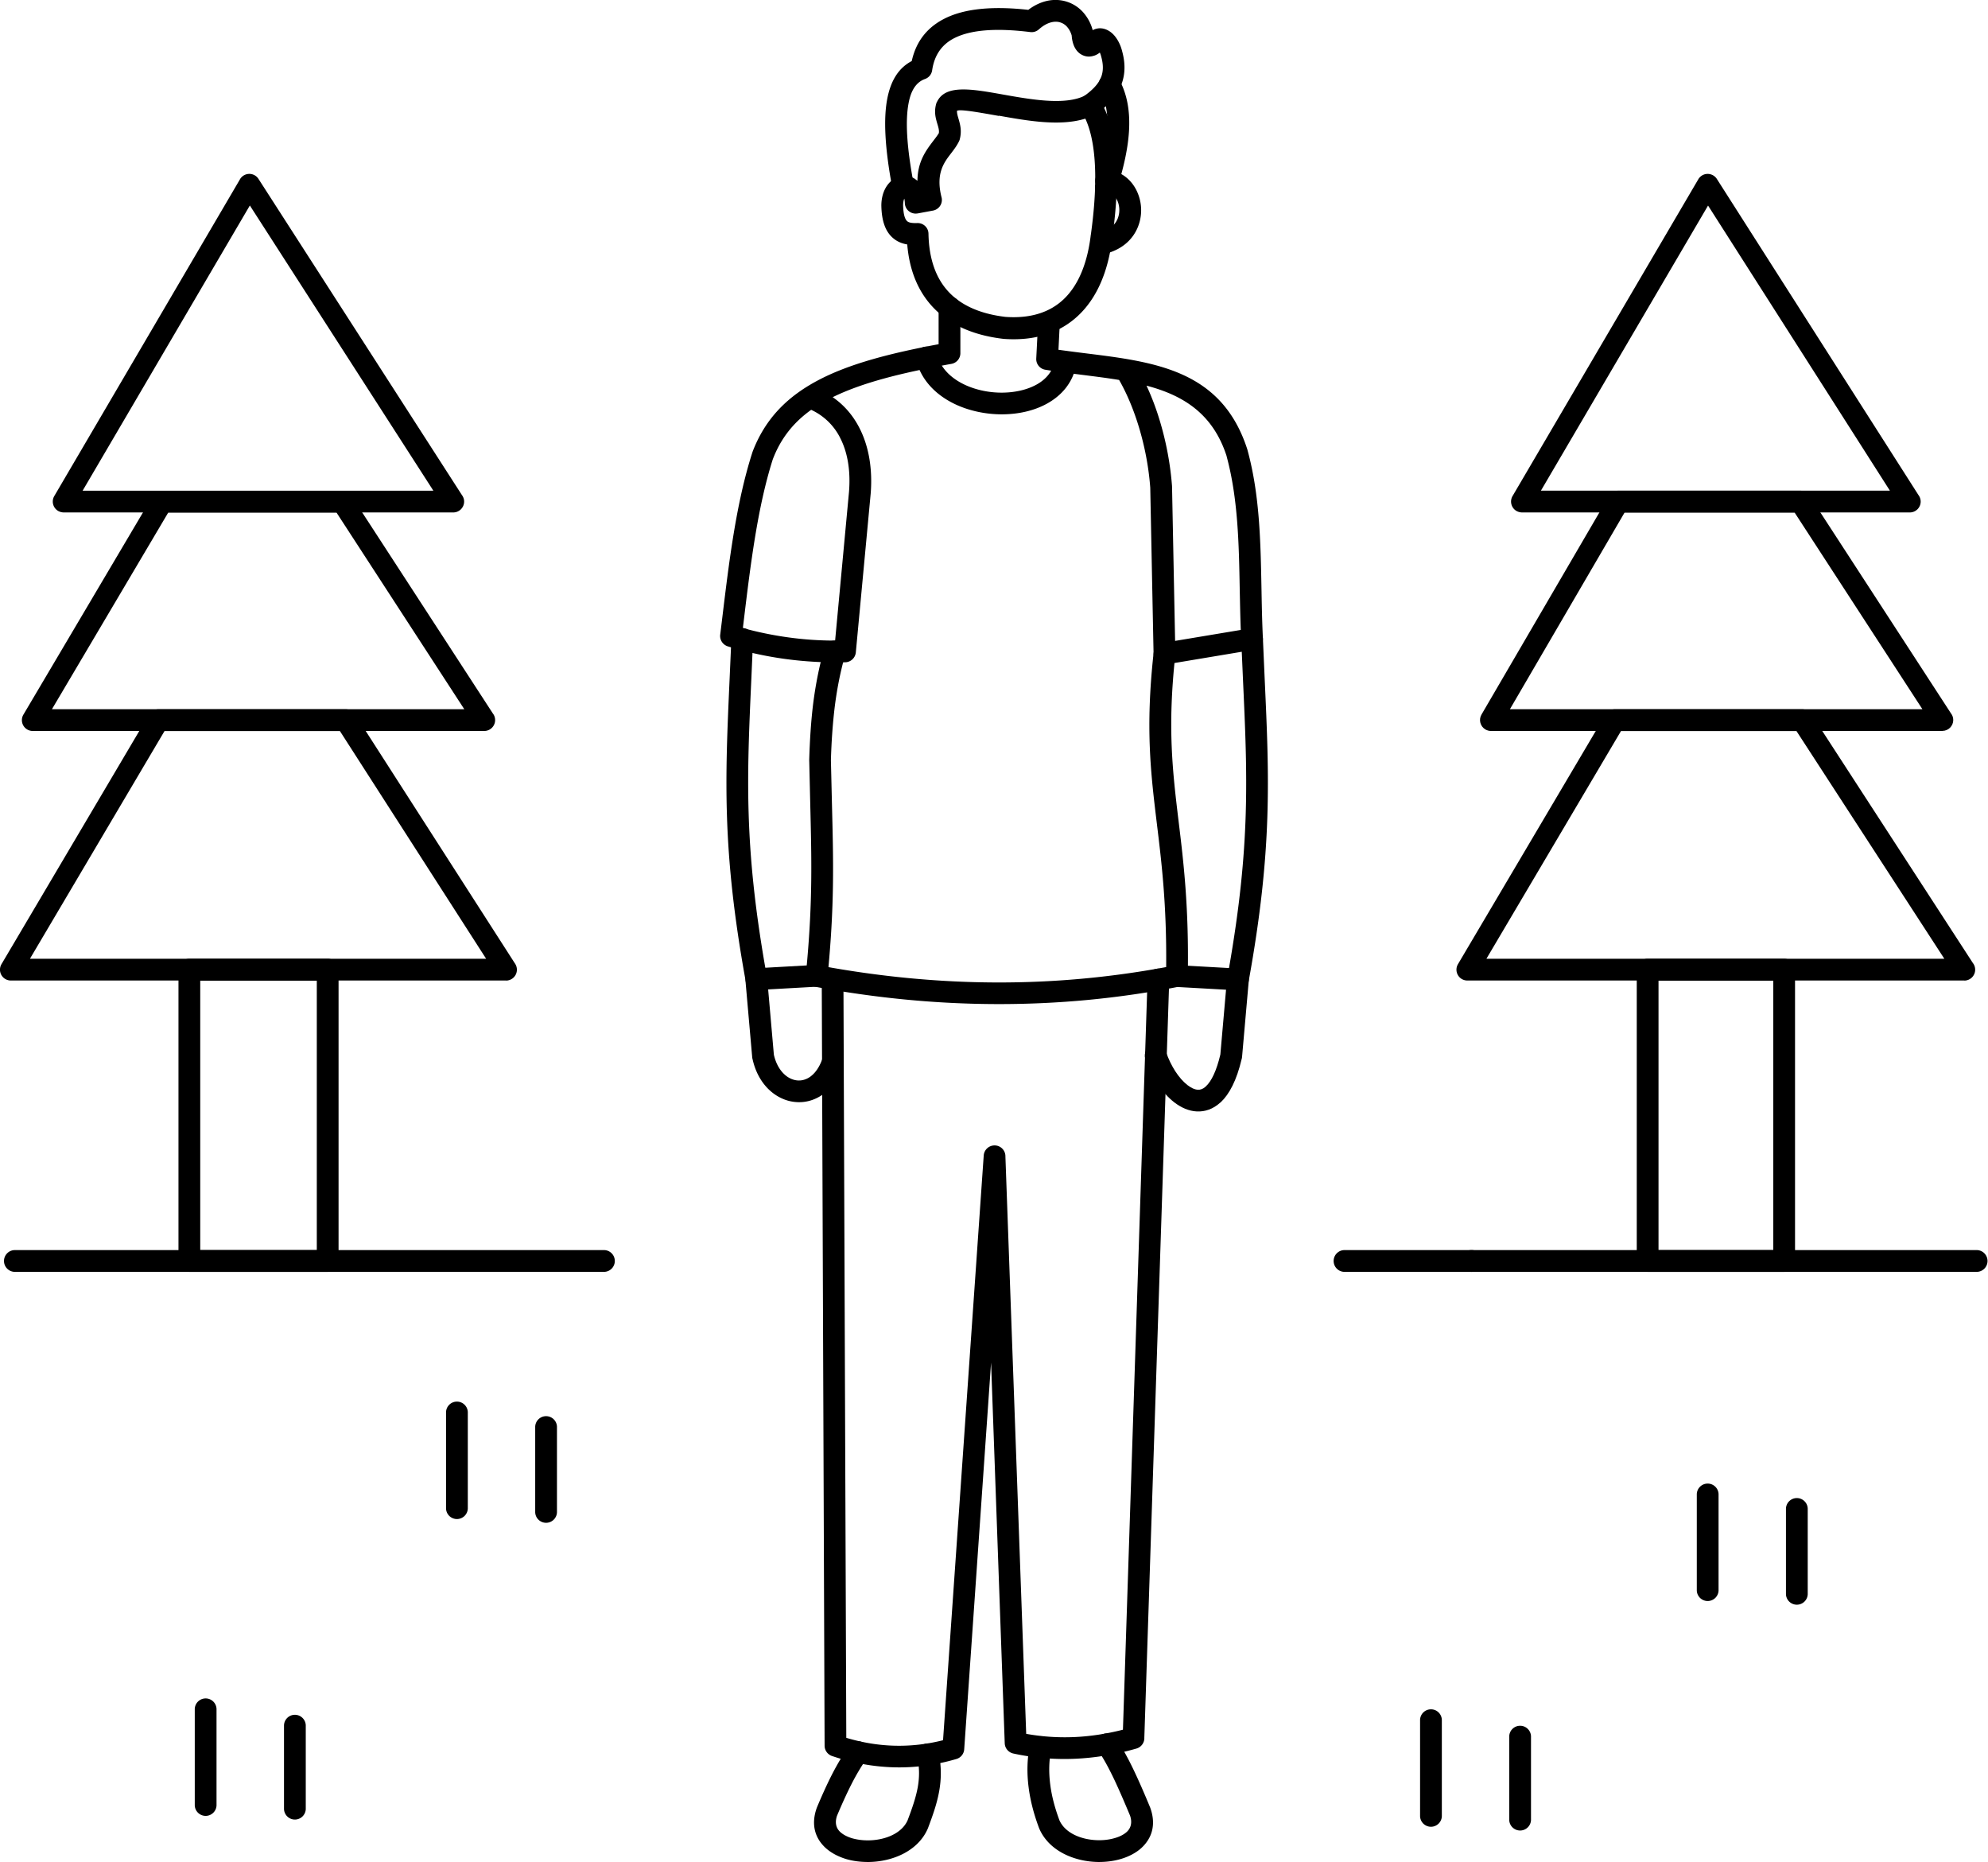
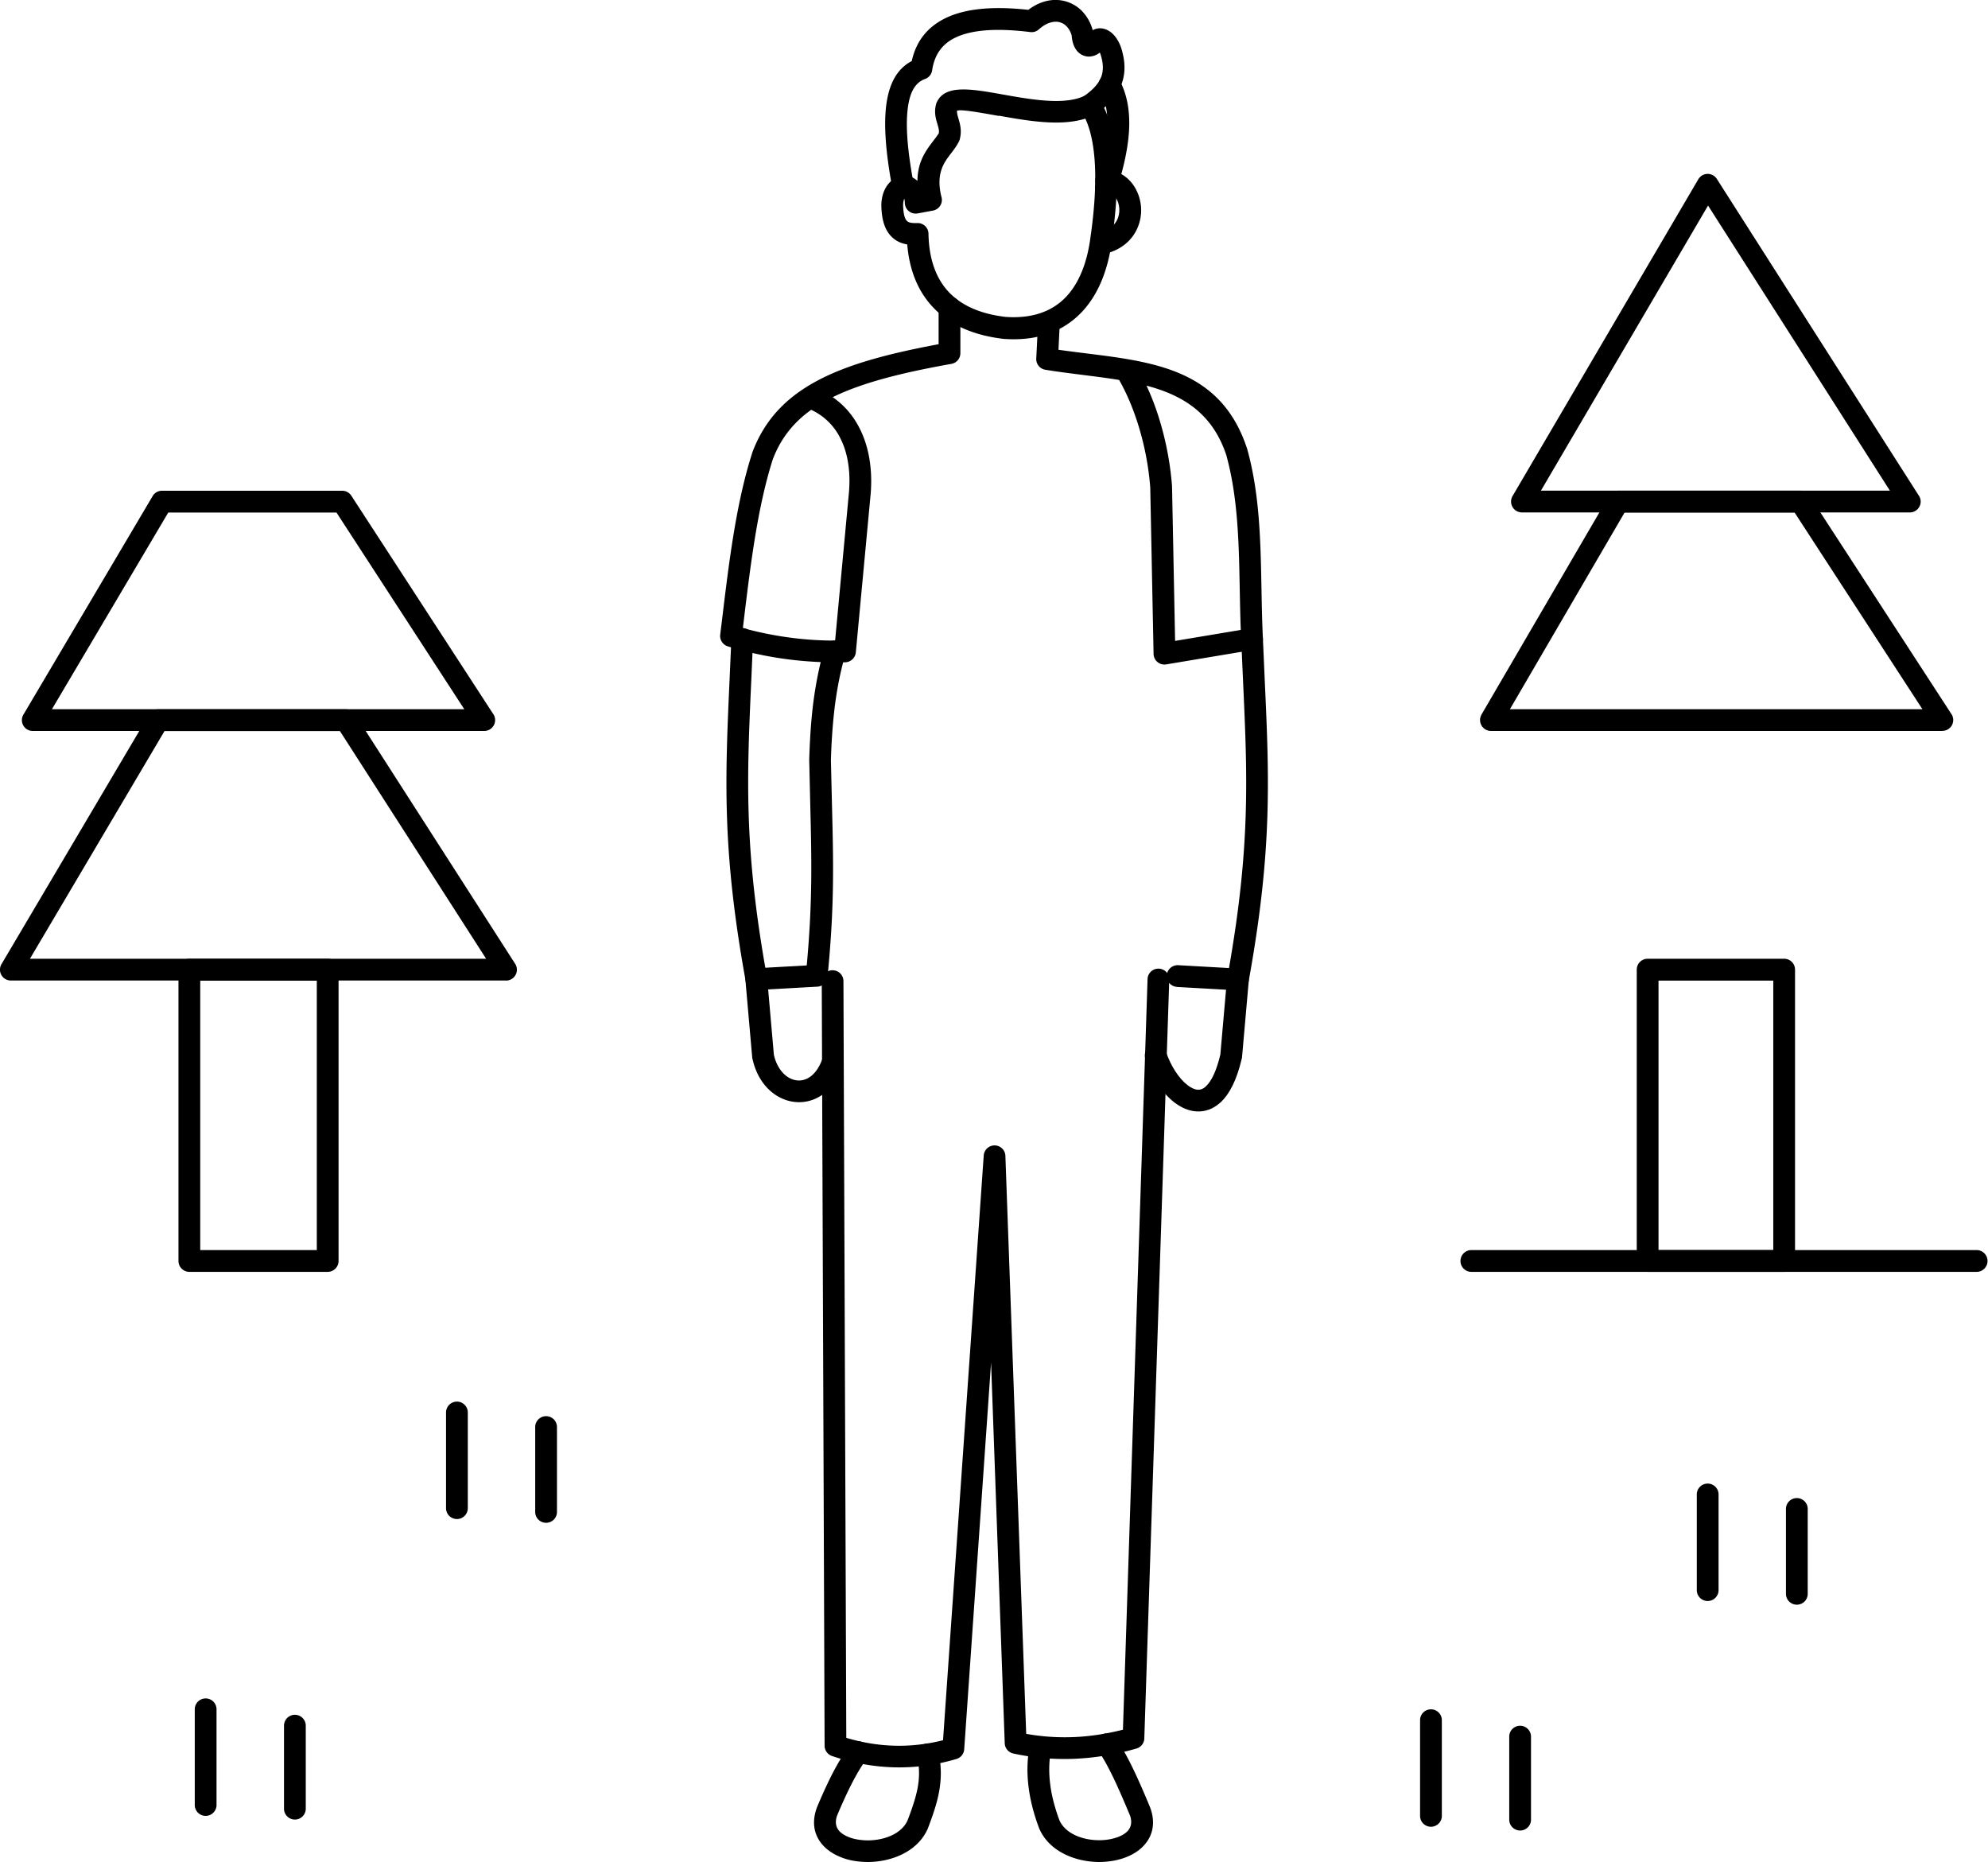
<svg xmlns="http://www.w3.org/2000/svg" xml:space="preserve" width="121.647" height="113.915" style="shape-rendering:geometricPrecision;text-rendering:geometricPrecision;image-rendering:optimizeQuality;fill-rule:evenodd;clip-rule:evenodd" viewBox="0 0 264.88 248.04">
  <defs>
    <style>.fil0{fill:#000;fill-rule:nonzero}</style>
  </defs>
  <g id="Layer_x0020_1">
-     <path class="fil0" d="M1.93 169.42a1.451 1.451 0 0 1 0-2.9h78.59a1.451 1.451 0 0 1 0 2.9H1.93zm177.16 0a1.451 1.451 0 0 1 0-2.9h17.05a1.451 1.451 0 0 1 0 2.9h-17.05zM11.01 65.36h46.73L33.29 27.37 11.01 65.36zm49.38 2.9H8.48a1.6 1.6 0 0 1-.73-.2 1.45 1.45 0 0 1-.52-1.98l24.71-42.14a1.444 1.444 0 0 1 2.5-.11l27.11 42.12c.18.24.29.54.29.86 0 .8-.65 1.45-1.45 1.45z" />
    <path class="fil0" d="M6.91 94.47h54.95l-17.03-26.2H22.42l-15.5 26.2zm57.62 2.9H4.37a1.443 1.443 0 0 1-1.25-2.18l17.17-29.03c.24-.47.73-.79 1.29-.79H45.6c.47 0 .94.24 1.21.66l18.86 29.01c.19.24.3.55.3.88 0 .8-.65 1.45-1.45 1.45z" />
    <path class="fil0" d="M3.99 127.71h60.78L45.29 97.38H21.92L3.99 127.71zm63.44 2.9H1.45a1.443 1.443 0 0 1-1.25-2.18l19.6-33.16c.24-.47.73-.79 1.29-.79h24.99c.48 0 .94.24 1.22.67l21.29 33.16a1.451 1.451 0 0 1-1.17 2.31z" />
    <path class="fil0" d="M43.66 169.42H25.23c-.8 0-1.45-.65-1.45-1.45v-38.81c0-.8.65-1.45 1.45-1.45h18.43c.8 0 1.45.65 1.45 1.45v38.81c0 .8-.65 1.45-1.45 1.45zm-16.98-2.9h15.53v-35.9H26.68v35.9zm169.31 2.9a1.451 1.451 0 0 1 0-2.9h67.43a1.451 1.451 0 0 1 0 2.9h-67.43zm9.32-104.06h46.5l-24.23-37.98-22.27 37.98zm49.14 2.9h-51.67a1.6 1.6 0 0 1-.73-.2 1.45 1.45 0 0 1-.52-1.98l24.75-42.2c.11-.19.27-.36.47-.49.67-.43 1.57-.23 2 .44l26.85 42.09c.19.25.31.56.31.89 0 .8-.65 1.45-1.45 1.45z" />
    <path class="fil0" d="M201.18 94.47h54.96l-17.03-26.2h-22.65l-15.28 26.2zm57.63 2.9h-60.16c-.25 0-.5-.07-.73-.2-.69-.4-.93-1.29-.53-1.98l16.93-29.02c.24-.48.73-.81 1.3-.81h24.26c.47 0 .94.24 1.21.66l18.86 29.01c.19.24.3.55.3.88 0 .8-.65 1.45-1.45 1.45z" />
-     <path class="fil0" d="M198.05 127.71h61.01l-19.7-30.33h-23.38l-17.93 30.33zm63.68 2.9h-66.22a1.443 1.443 0 0 1-1.25-2.18l19.6-33.16c.24-.47.73-.79 1.29-.79h24.99c.47 0 .94.24 1.21.66l21.52 33.15c.19.24.3.55.3.88 0 .8-.65 1.45-1.45 1.45z" />
    <path class="fil0" d="M237.72 169.42h-18.19c-.8 0-1.45-.65-1.45-1.45v-38.81c0-.8.65-1.45 1.45-1.45h18.19c.8 0 1.45.65 1.45 1.45v38.81c0 .8-.65 1.45-1.45 1.45zm-16.74-2.9h15.29v-35.9h-15.29v35.9zM59.43 188.1a1.451 1.451 0 0 1 2.9 0v12.85a1.451 1.451 0 0 1-2.9 0V188.1zm11.88 1.94a1.451 1.451 0 0 1 2.9 0v11.41a1.451 1.451 0 0 1-2.9 0v-11.41zm-45.36 37.6a1.451 1.451 0 0 1 2.9 0v12.85a1.451 1.451 0 0 1-2.9 0v-12.85zm11.89 2.18a1.451 1.451 0 0 1 2.9 0v11.16a1.451 1.451 0 0 1-2.9 0v-11.16zm151.37-.73a1.451 1.451 0 0 1 2.9 0v12.85a1.451 1.451 0 0 1-2.9 0v-12.85zm11.88 2.19a1.451 1.451 0 0 1 2.9 0v11.16a1.451 1.451 0 0 1-2.9 0v-11.16zm24.99-32.26a1.451 1.451 0 0 1 2.9 0v12.85a1.451 1.451 0 0 1-2.9 0v-12.85zm11.88 1.93a1.451 1.451 0 0 1 2.9 0v11.41a1.451 1.451 0 0 1-2.9 0v-11.41zm-128.48-70.31a1.451 1.451 0 0 1 2.9 0l.38 100.85c2.17.65 4.33 1 6.47 1.05 2.14.05 4.28-.19 6.42-.73l5.42-77.88c.05-.8.74-1.4 1.54-1.35.78.05 1.37.71 1.35 1.47l2.77 76.91c2.13.38 4.26.52 6.38.43 2.16-.09 4.33-.43 6.51-.98l3.28-99.98c.02-.8.69-1.43 1.49-1.4.8.02 1.43.69 1.4 1.49l-3.32 100.95c.03.65-.4 1.26-1.05 1.45-2.72.78-5.45 1.24-8.19 1.36-2.75.12-5.49-.11-8.22-.7-.63-.14-1.12-.69-1.14-1.37l-1.82-50.71-3.58 51.52a1.44 1.44 0 0 1-1.04 1.29c-2.74.81-5.5 1.18-8.27 1.11-2.77-.07-5.54-.57-8.31-1.51-.57-.2-.98-.74-.98-1.37l-.38-101.91zm1.46-77.74c1.53 1.05 2.7 2.43 3.53 4.03 1.32 2.52 1.8 5.59 1.54 8.82l-1.98 21.15c-.07.74-.68 1.3-1.41 1.32a50.7 50.7 0 0 1-7.91-.43c-2.6-.35-5.18-.91-7.73-1.69-.68-.21-1.1-.87-1.02-1.55l.27-2.21c.92-7.59 1.86-15.37 4.01-22.06l.02-.07c1.68-4.42 4.64-7.46 9.06-9.72 3.99-2.04 9.18-3.42 15.74-4.64v-4.96a1.451 1.451 0 0 1 2.9 0v6.16c0 .69-.5 1.3-1.2 1.42-6.67 1.19-11.9 2.51-15.82 4.44zm.97 5.36a8.134 8.134 0 0 0-3.83-3.67c-2.38 1.7-4.07 3.84-5.12 6.61-2.03 6.39-2.96 14.01-3.86 21.46l-.12 1c2.01.55 4.05.97 6.11 1.25 2.04.28 4.1.42 6.18.42l1.85-19.81c.22-2.72-.15-5.24-1.21-7.25zm26.41-15.41c.04-.8.72-1.41 1.51-1.38.8.04 1.41.72 1.38 1.51l-.18 3.61c1.15.16 2.38.32 3.6.47 9.35 1.16 18.17 2.26 21.57 12.82l.03.12c1.62 5.95 1.73 12.17 1.85 18.41.04 2.19.08 4.4.19 6.64.03.74-.49 1.38-1.21 1.5l-11.67 1.95c-.79.13-1.54-.4-1.67-1.19-.02-.1-.02-.19-.02-.29l-.44-22.06c-.2-2.69-.72-5.44-1.5-8.03-.69-2.29-1.58-4.45-2.65-6.32-1.57-.26-3.2-.46-4.84-.67-1.57-.2-3.16-.39-4.93-.68a1.44 1.44 0 0 1-1.27-1.51l.25-4.92zm25.12 17.92c-1.84-5.7-5.82-8.12-10.68-9.4.7 1.5 1.3 3.09 1.79 4.74.84 2.79 1.39 5.74 1.61 8.64l.41 20.62 8.75-1.46c-.07-1.79-.1-3.62-.14-5.44-.11-6.06-.23-12.1-1.75-17.7z" />
-     <path class="fil0" d="M122.06 47.97c-.2-.77.27-1.56 1.04-1.76.77-.2 1.56.27 1.76 1.04.49 1.89 2.01 3.27 3.93 4.11 1.47.64 3.16.96 4.81.94 1.61-.02 3.18-.36 4.43-1.03 1.31-.7 2.26-1.79 2.52-3.26a1.451 1.451 0 1 1 2.86.5c-.43 2.44-1.95 4.2-4.01 5.31-1.67.9-3.7 1.35-5.78 1.37-2.04.02-4.14-.38-5.99-1.18-2.68-1.17-4.84-3.19-5.57-6.05zm31.66 38.95a1.45 1.45 0 0 1 2.88.32c-1.07 9.69-.36 15.53.43 22.11.67 5.49 1.39 11.5 1.23 20.68-.01.7-.51 1.27-1.17 1.4-8.08 1.59-16.17 2.34-24.28 2.32-8.1-.02-16.19-.81-24.26-2.32-.79-.14-1.31-.9-1.16-1.68.14-.79.9-1.31 1.68-1.16 7.92 1.48 15.84 2.26 23.74 2.28 7.51.02 15.04-.65 22.57-2.05.08-8.28-.61-13.93-1.24-19.11-.82-6.75-1.54-12.74-.43-22.77z" />
    <path class="fil0" d="M109.85 86.37c.22-.77 1.02-1.21 1.79-.99.77.22 1.21 1.02.99 1.79-.66 2.28-1.1 4.57-1.4 6.9-.29 2.39-.45 4.78-.52 7.21l.13 5.46c.21 8.19.36 13.85-.58 23.39-.07.72-.66 1.27-1.36 1.3l-8.04.45c-.76.04-1.42-.51-1.52-1.26-3.16-17.45-2.72-26.98-2.13-40.12l.24-5.45c.03-.8.7-1.42 1.5-1.39.8.03 1.42.7 1.39 1.5l-.24 5.46c-.57 12.66-.99 21.91 1.87 38.29l5.52-.31c.79-8.65.65-14.09.46-21.81l-.13-5.58c.08-2.59.23-5.09.53-7.51.32-2.49.79-4.93 1.49-7.36zm15-72.81c1.12-2.33 4.58-1.72 8.73-.98 3.82.68 8.37 1.49 11 .14.66-.34 1.47-.11 1.87.5 1.24 1.88 1.98 4.41 2.25 7.57.26 3 .09 6.62-.49 10.82-.52 4.46-2.01 8.03-4.53 10.41-2.43 2.3-5.74 3.43-9.97 3.12l-.07-.01c-4.12-.49-7.25-1.96-9.41-4.29-1.96-2.12-3.07-4.91-3.35-8.28-.71-.12-1.37-.38-1.95-.9-.9-.8-1.46-2.11-1.5-4.28v-.05c.02-1.67.72-2.85 1.6-3.44.43-.29.91-.44 1.39-.46.51-.02 1.01.1 1.46.38l.36.27c.02-2.59 1.16-4.07 2.15-5.37.27-.35.53-.69.7-.98.06-.37-.06-.77-.18-1.17-.24-.81-.48-1.61-.18-2.71.03-.1.06-.2.11-.28zm8.23 1.88c-2.81-.5-5.17-.92-5.57-.68-.02.29.08.64.18.98.24.83.49 1.67.18 2.85-.03.09-.06.18-.11.27-.3.6-.67 1.08-1.06 1.59-.93 1.21-2.05 2.67-1.25 5.83l.02.08c.15.79-.37 1.54-1.16 1.69l-2.04.38-.21.02c-.8.03-1.47-.59-1.5-1.39a3.28 3.28 0 0 0-.07-.6c-.09.18-.15.47-.16.86.03 1.23.23 1.86.54 2.14.26.23.76.27 1.35.25h.02c.8-.01 1.46.62 1.47 1.42.06 3.24.93 5.85 2.65 7.71 1.67 1.81 4.21 2.97 7.61 3.37 3.34.24 5.91-.61 7.74-2.34 1.99-1.88 3.19-4.85 3.63-8.62l.01-.03c.55-3.98.71-7.4.47-10.22-.18-2.1-.58-3.84-1.21-5.2-3.39 1.06-7.76.28-11.51-.39z" />
    <path class="fil0" d="M146.09 15.18c-.65.46-1.56.31-2.02-.34-.46-.65-.31-1.56.34-2.02.94-.67 1.74-1.4 2.17-2.25.4-.79.5-1.76.15-3.01l-.02-.07c-.04-.17-.1-.34-.17-.49-.24.19-.49.33-.74.41l-.11.03c-.53.16-1.02.11-1.48-.11-.42-.2-.76-.54-1-.99-.23-.43-.38-.99-.42-1.62-.13-.45-.34-.83-.6-1.13l-.06-.07c-.25-.26-.54-.44-.87-.54-.35-.11-.76-.12-1.19-.01-.53.13-1.09.44-1.65.94-.32.29-.74.41-1.14.36-4.61-.57-7.84-.28-9.95.72-1.87.88-2.84 2.39-3.13 4.37-.08.55-.46.99-.95 1.16-1.06.38-1.84 1.34-2.19 3.22-.44 2.3-.27 5.78.7 10.87.15.79-.37 1.54-1.16 1.69-.79.15-1.54-.37-1.69-1.16-1.03-5.46-1.2-9.3-.7-11.94.5-2.65 1.65-4.22 3.27-5.07.57-2.57 2.03-4.55 4.61-5.77 2.5-1.18 6.06-1.59 10.92-1.05.77-.59 1.57-.96 2.35-1.16.95-.24 1.89-.2 2.74.06.81.25 1.55.71 2.15 1.35l.08.09a5.81 5.81 0 0 1 1.26 2.37l.09-.05c.66-.31 1.31-.25 1.92.06.43.22.8.57 1.1.99.37.51.66 1.17.81 1.79.56 2.02.34 3.66-.37 5.06-.68 1.34-1.79 2.39-3.07 3.3z" />
    <path class="fil0" d="M146.57 11.98a1.45 1.45 0 1 1 2.54-1.4c1.12 2.03 1.48 4.4 1.31 6.99-.16 2.45-.8 5.12-1.69 7.89-.24.76-1.06 1.18-1.82.94a1.452 1.452 0 0 1-.94-1.82c.82-2.56 1.4-4.99 1.55-7.19.13-2.06-.12-3.9-.96-5.41z" />
    <path class="fil0" d="M147.63 33.69c-.77.23-1.58-.2-1.81-.97-.23-.77.2-1.58.97-1.81 1.15-.35 1.83-1.04 2.14-1.82.18-.46.24-.97.19-1.44-.05-.47-.2-.92-.44-1.28-.31-.48-.79-.81-1.38-.84-.8-.04-1.41-.72-1.37-1.52.04-.8.72-1.41 1.52-1.37 1.59.08 2.85.93 3.65 2.15.49.75.81 1.65.91 2.58.1.92-.02 1.89-.37 2.79-.6 1.55-1.89 2.9-4 3.54zm-34.48 198.86c.47-.65 1.37-.79 2.02-.33.65.47.79 1.37.33 2.02-.75 1.04-1.44 2.22-2.09 3.5-.66 1.31-1.29 2.71-1.89 4.14-.32.96-.09 1.68.45 2.17.39.35.92.62 1.53.81.69.2 1.46.3 2.23.29 2.16-.03 4.39-.89 5.19-2.65.61-1.61 1.1-3.02 1.35-4.37.24-1.31.26-2.63-.05-4.15-.16-.78.35-1.55 1.13-1.71.78-.16 1.55.35 1.71 1.13.39 1.91.37 3.58.07 5.23-.29 1.61-.83 3.15-1.49 4.9l-.03.07c-1.29 2.96-4.65 4.38-7.83 4.43-1.08.01-2.15-.12-3.1-.41-1.02-.32-1.94-.8-2.65-1.44-1.38-1.25-2-3.03-1.24-5.26l.05-.14c.64-1.53 1.3-3 1.99-4.36.72-1.4 1.49-2.71 2.32-3.87zm33.14.65c-.47-.65-.32-1.55.33-2.02s1.55-.32 2.02.33c.85 1.19 1.7 2.77 2.49 4.43.77 1.63 1.5 3.34 2.12 4.84l.05.14c.76 2.23.14 4-1.24 5.26-.71.64-1.63 1.12-2.65 1.43-.95.29-2.02.43-3.1.42-3.18-.05-6.54-1.47-7.83-4.43l-.03-.07c-.67-1.78-1.17-3.62-1.4-5.47-.24-1.88-.21-3.78.18-5.66a1.45 1.45 0 0 1 2.84.58c-.32 1.56-.34 3.14-.14 4.71.2 1.6.64 3.2 1.23 4.79.8 1.77 3.03 2.62 5.19 2.65.77.01 1.54-.09 2.23-.3.62-.18 1.15-.45 1.54-.8.54-.49.77-1.22.45-2.17-.61-1.46-1.32-3.13-2.05-4.69-.73-1.54-1.49-2.97-2.21-3.98zM99.33 130.58c-.07-.8.52-1.5 1.32-1.57.8-.07 1.5.52 1.57 1.32l.89 10.16c.29 1.3.91 2.26 1.65 2.83.46.35.98.56 1.5.6.5.04 1.02-.08 1.49-.36.73-.44 1.39-1.27 1.83-2.54.26-.76 1.08-1.16 1.84-.91.76.26 1.16 1.08.91 1.84-.68 1.98-1.8 3.34-3.1 4.1-1.01.6-2.11.84-3.19.75-1.07-.08-2.12-.49-3.04-1.19-1.27-.97-2.28-2.5-2.73-4.53-.03-.09-.04-.18-.05-.28l-.9-10.23zm57.5.88a1.45 1.45 0 0 1-1.37-1.52c.04-.8.73-1.41 1.52-1.37l6.77.38c2.87-16.38 2.45-25.63 1.87-38.29l-.24-5.46c-.03-.8.59-1.47 1.39-1.5.8-.03 1.47.59 1.5 1.39l.24 5.45c.6 13.14 1.03 22.67-2.13 40.12-.1.75-.75 1.3-1.52 1.26l-8.04-.45z" />
    <path class="fil0" d="M163.5 130.33c.07-.8.77-1.39 1.57-1.32.8.07 1.39.77 1.32 1.57l-.9 10.23c-.01.1-.03.2-.06.29-.66 2.82-1.64 4.65-2.76 5.71l-.1.08c-.96.86-2.02 1.21-3.11 1.16-1.05-.05-2.06-.49-3-1.21-1.62-1.25-3.04-3.41-3.85-5.78-.26-.76.15-1.58.91-1.84s1.58.15 1.84.91c.64 1.86 1.7 3.52 2.87 4.42.48.37.95.59 1.38.61.33.02.67-.1 1.01-.4l.06-.06c.73-.68 1.4-2.03 1.92-4.23l.89-10.14z" />
  </g>
</svg>